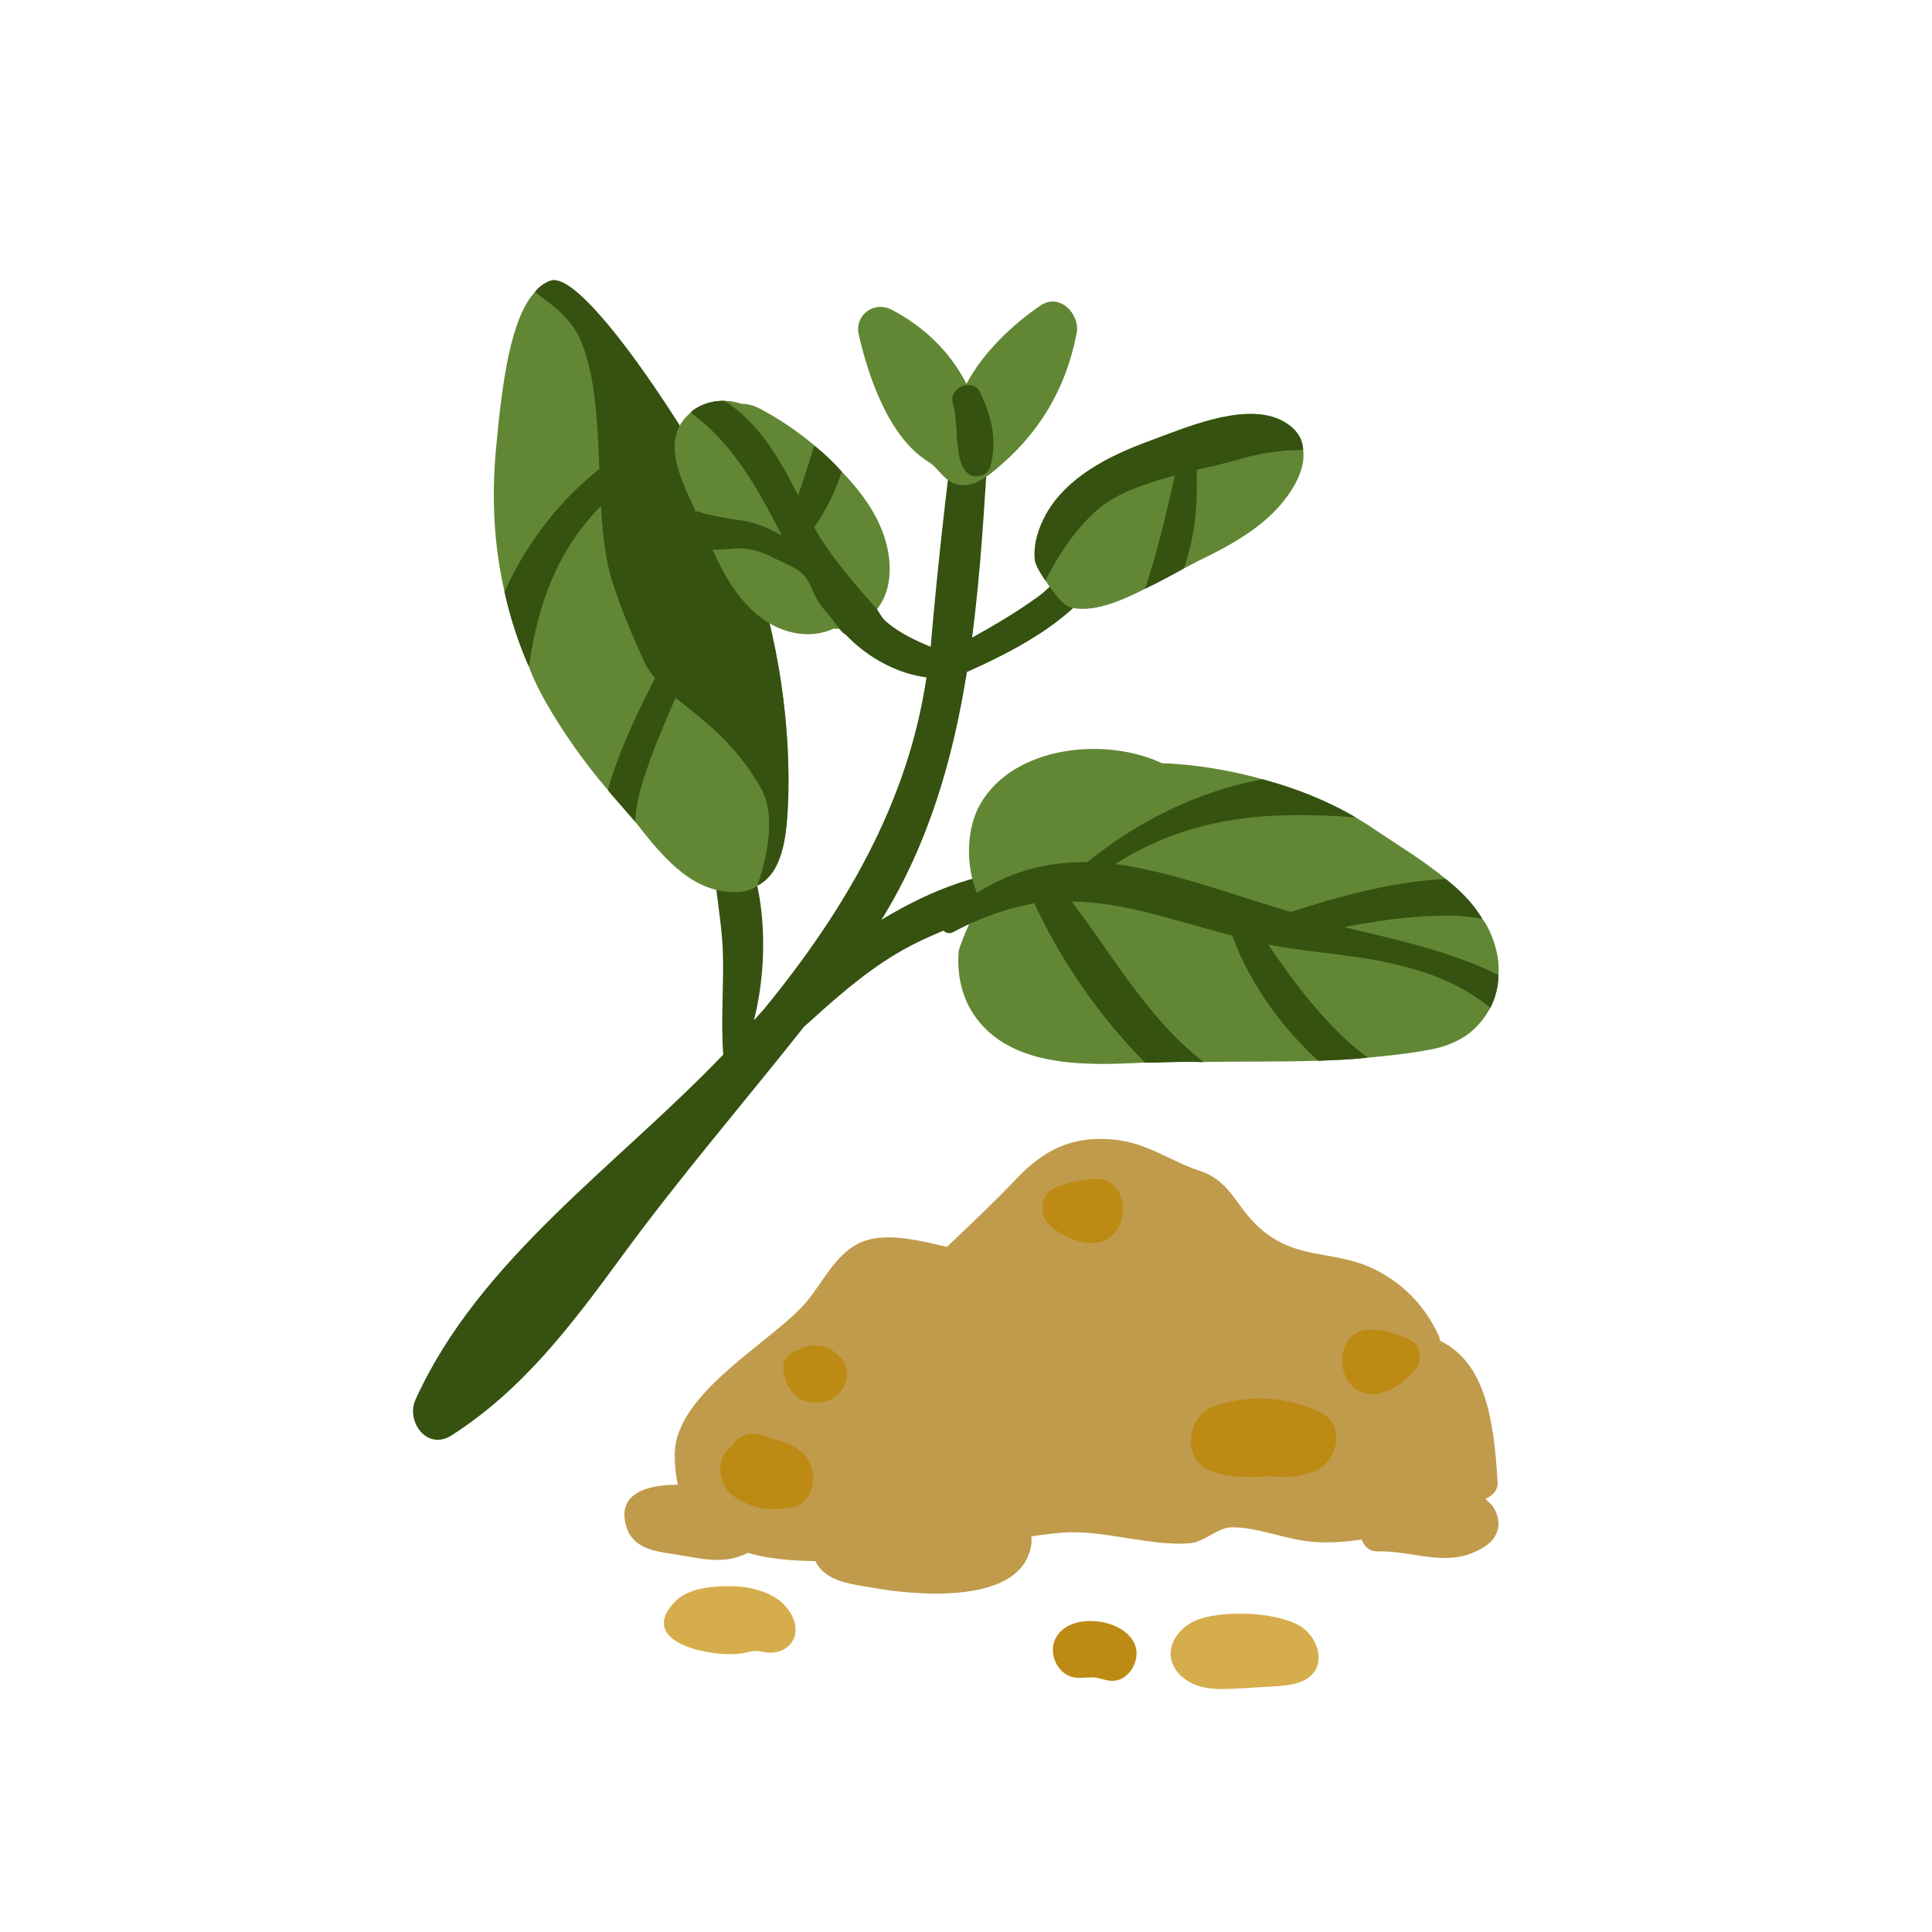
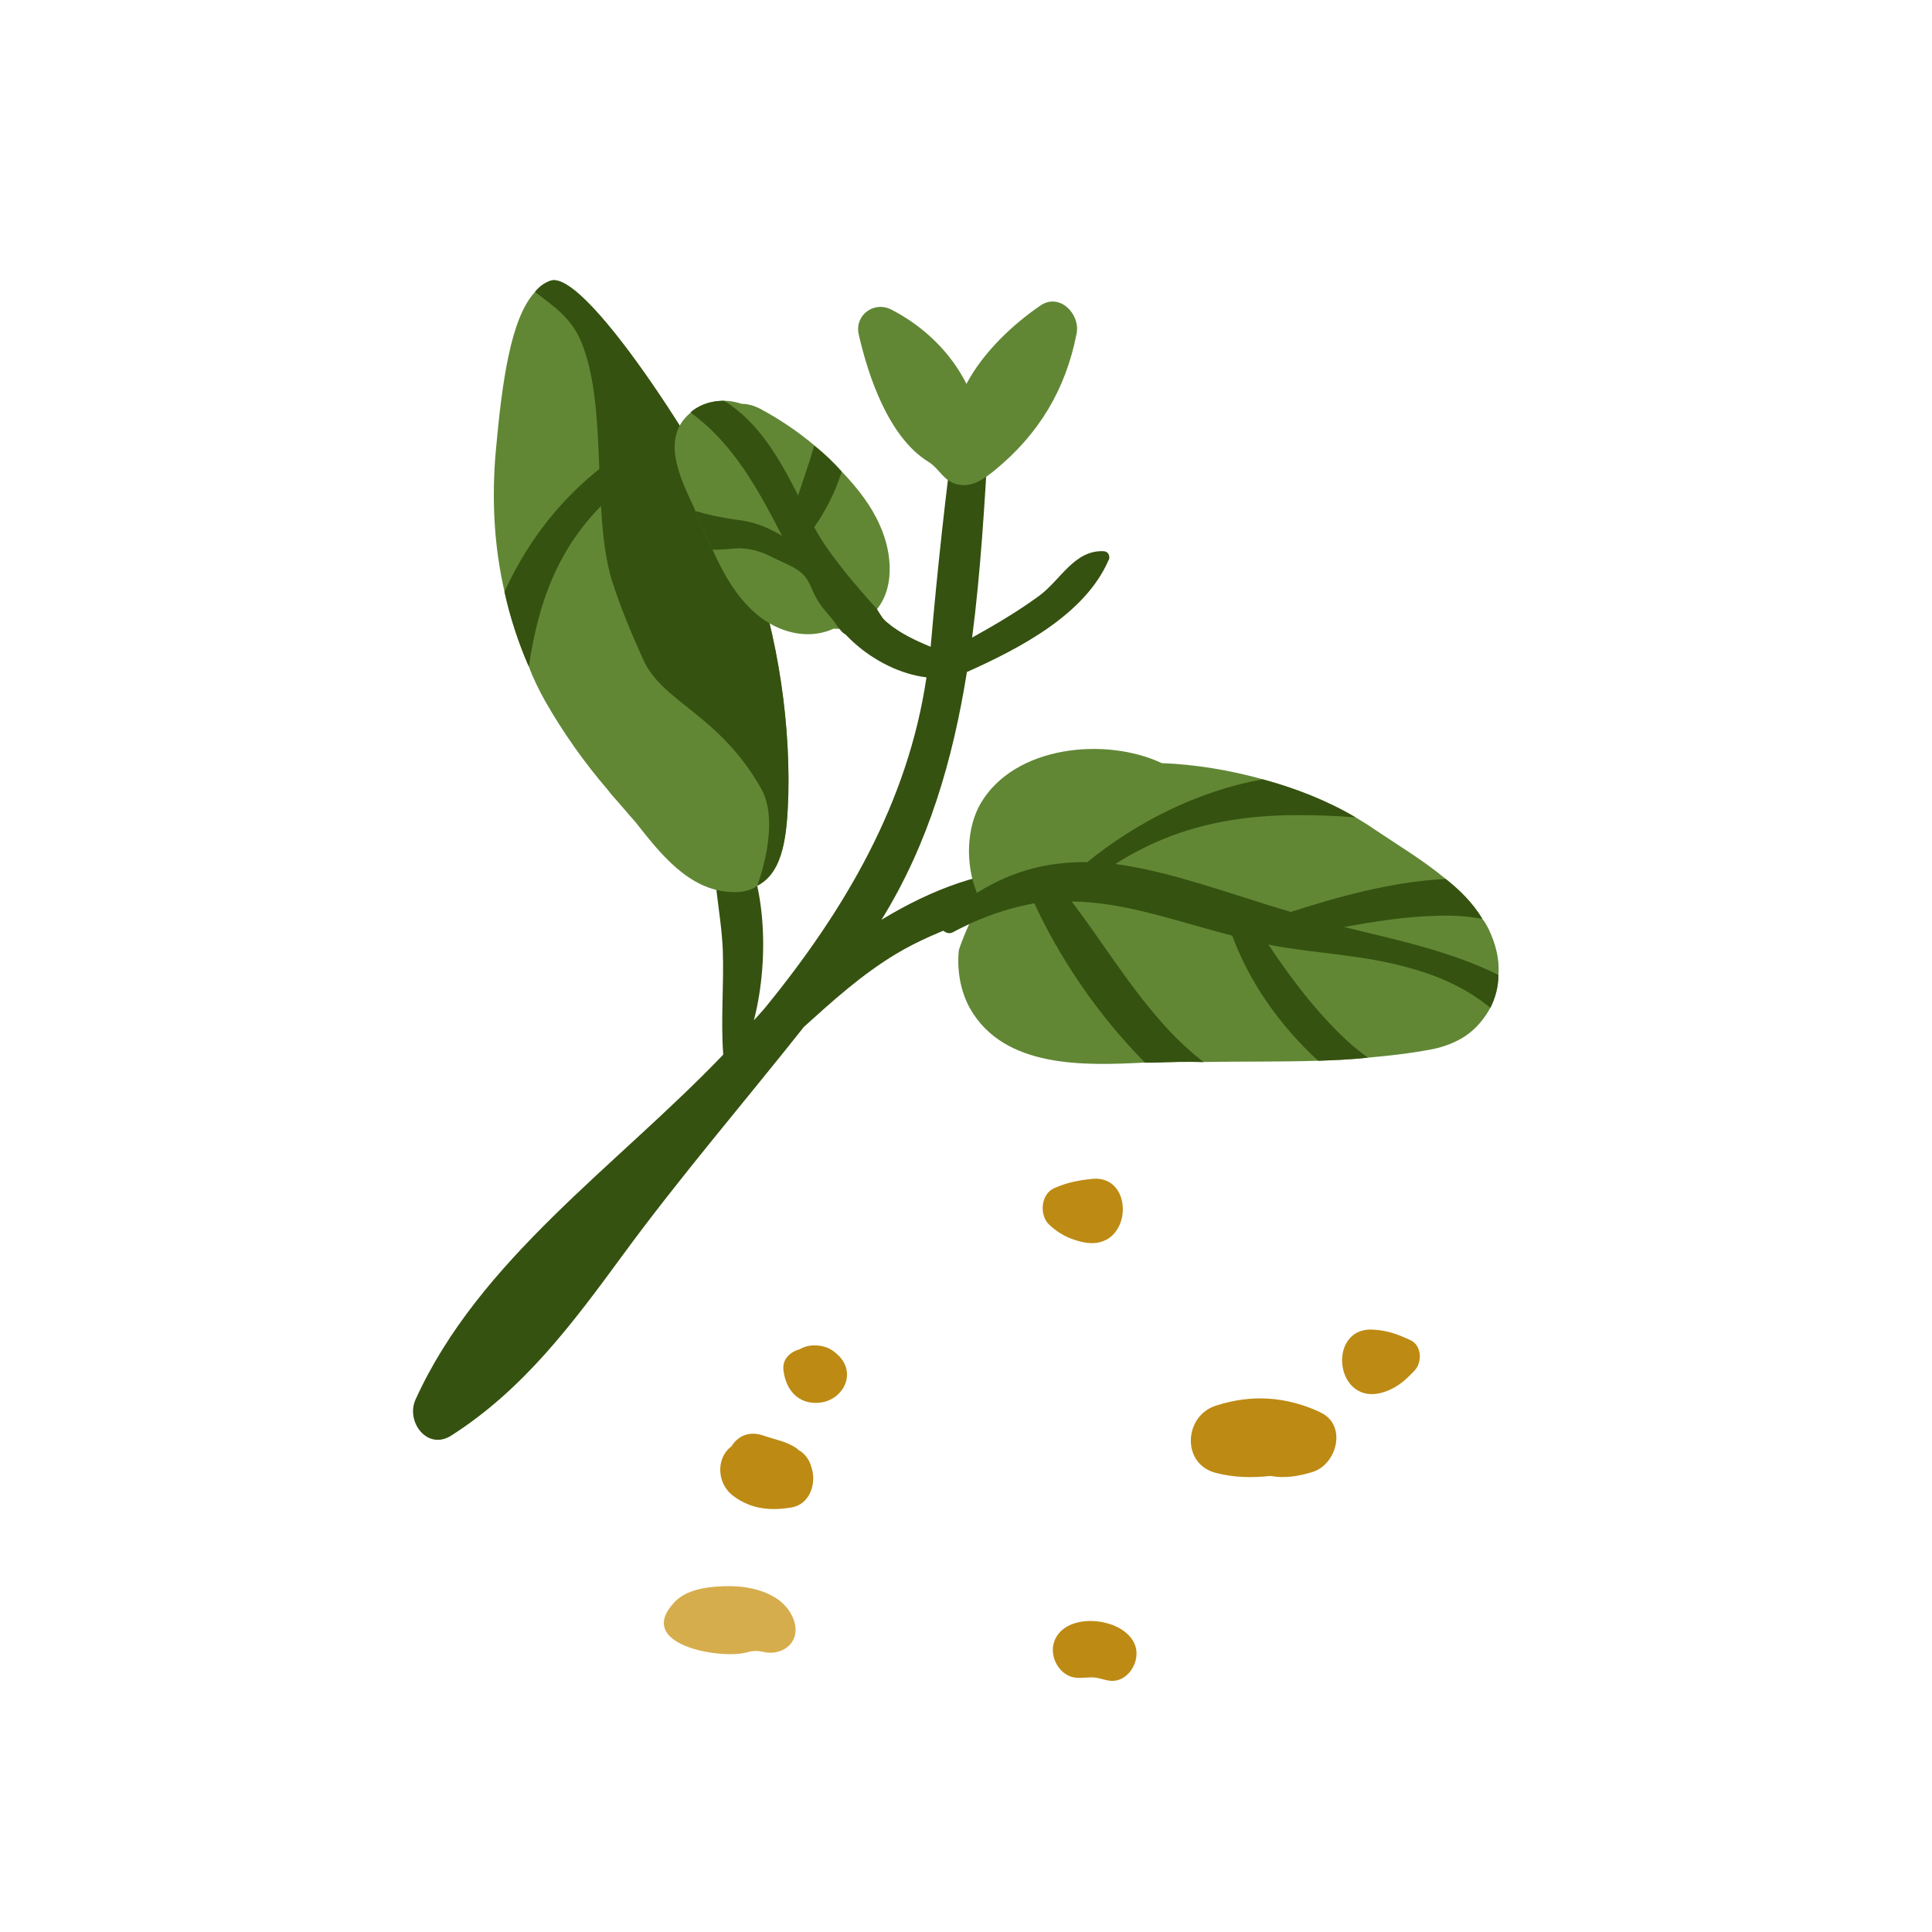
<svg xmlns="http://www.w3.org/2000/svg" id="design" viewBox="0 0 170.08 170.08">
  <defs>
    <style>
      .cls-1 {
        fill: #355210;
      }

      .cls-2 {
        fill: #618735;
      }

      .cls-3 {
        fill: #d6ad4c;
      }

      .cls-4 {
        fill: #c19b4c;
      }

      .cls-5 {
        fill: #bd8a14;
      }
    </style>
  </defs>
  <g>
    <path class="cls-1" d="M97.6,49.33c.16-.37-.02-.79-.46-.81-2.59-.09-3.77,2.55-5.67,3.94-1.86,1.36-3.86,2.54-5.89,3.67.76-5.86,1.1-11.83,1.45-17.74.11-1.8-2.8-2.06-3.03-.41-.66,4.73-1.5,12.29-2.07,18.96-1.36-.57-2.71-1.19-3.85-2.16-1.75-1.48-2.61-3.77-4.57-4.95-.64-.39-1.64.1-1.58.91.36,4.32,5.16,8.35,9.63,8.89-1.62,11.01-7.17,20.47-14.21,29.09-.31.38-.66.73-.98,1.1,1.43-5.58,1.06-12.86-1.76-16.87-.53-.75-1.52-.42-1.64.44-.44,3.36.53,6.86.66,10.26.11,3.05-.19,6.16.04,9.19-9.37,9.8-21.51,18.05-27.09,30.37-.88,1.93,1.03,4.53,3.16,3.16,6.36-4.07,10.64-9.82,15.09-15.89,5.04-6.88,10.65-13.4,15.95-20.09,2.54-2.29,5.05-4.57,8.08-6.4,4.01-2.42,8.62-3.42,12.6-5.75.75-.44.4-1.56-.43-1.6-4.15-.18-9,1.63-13.43,4.33,4.17-6.73,6.29-14.14,7.52-21.81,4.69-2.1,10.41-5.08,12.47-9.85Z" />
    <path class="cls-2" d="M65.62,48c-2.25-5.75-13.92-24.39-17.15-23.29-.49.16-.99.49-1.37.99-2.14,2.3-2.9,7.89-3.45,13.97-.38,4.22-.16,8.44.77,12.44.49,2.25,1.21,4.44,2.14,6.58.38,1.04.88,2.03,1.42,3.01,1.59,2.79,3.45,5.42,5.53,7.84.27.38.6.71.93,1.1.49.55.93,1.1,1.48,1.7,2.19,2.79,4.71,6.03,8.44,6.19.93.05,1.7-.11,2.3-.55,2.41-1.21,2.63-4.77,2.74-8.06.16-7.29-1.21-15.29-3.78-21.92Z" />
    <path class="cls-1" d="M69.4,69.91c-.11,3.29-.33,6.85-2.74,8.06,0,0,2.08-5.37.38-8.49-3.73-6.63-8.71-7.62-10.41-11.4-1.04-2.3-2.03-4.66-2.79-7.07-1.75-5.86-.33-15.12-2.63-20.82-.88-2.19-2.41-3.18-4.11-4.49.38-.49.88-.82,1.37-.99,3.23-1.1,14.9,17.54,17.15,23.29,2.58,6.63,3.95,14.63,3.78,21.92Z" />
-     <path class="cls-1" d="M62.06,55.45c-1.75,4.33-3.95,8.6-5.37,13.04-.44,1.32-.71,2.58-.77,3.84-.55-.6-.99-1.15-1.48-1.7-.33-.38-.66-.71-.93-1.1,1.42-4.99,4.16-9.75,6.74-14.85.49-.99,2.25-.27,1.81.77Z" />
    <path class="cls-1" d="M56.19,41.75c-6.58,4.71-8.66,10.47-9.64,16.93-.93-2.14-1.64-4.33-2.14-6.58,2.3-5.1,6.03-9.53,10.58-12.38,1.32-.82,2.41,1.15,1.21,2.03Z" />
    <g>
      <path class="cls-2" d="M131.91,85.82c0,1.04-.27,2.03-.71,2.9-.55.99-1.26,1.86-2.25,2.52-.77.49-1.7.88-2.74,1.1-1.92.38-3.89.6-5.81.77-1.48.16-2.9.22-4.38.27-3.34.11-6.69.05-10.08.11-1.48-.05-2.96,0-4.44.05h-.71c-5.26.27-12.38.55-15.4-4.77-.82-1.48-1.15-3.29-.99-5.04.05-.33.49-1.42.93-2.41.44-1.04.88-1.97.88-2.08-.11-.22-.16-.44-.22-.66-1.04-2.58-.88-5.75.33-7.84,3.01-5.15,11.07-5.86,15.95-3.56,2.9.11,5.92.6,8.88,1.42,2.85.77,5.64,1.86,8.16,3.34.55.33,1.1.66,1.64,1.04,2.03,1.37,4.33,2.74,6.3,4.38,1.26.99,2.41,2.14,3.23,3.51.22.27.38.55.55.88.66,1.37.99,2.74.88,4.06Z" />
      <path class="cls-1" d="M131.91,85.82c0,1.04-.27,2.03-.71,2.9-1.81-1.48-4-2.63-6.9-3.45-4.38-1.26-8.11-1.26-12.49-2.08-.05-.05-.11-.05-.16-.05,2.08,3.12,4.33,6.08,7.07,8.6.55.49,1.1.93,1.7,1.37-1.48.16-2.9.22-4.38.27-3.4-3.12-6.08-6.96-7.56-11.01-5.1-1.32-9.48-2.96-14.14-3.01,2.63,3.45,4.88,7.18,7.78,10.47,1.21,1.42,2.52,2.63,3.84,3.67-1.48-.05-2.96,0-4.44.05h-.71c-4.16-4.16-7.62-9.37-9.75-14.03-1.81.33-3.67.88-5.7,1.81-.44.22-.93.44-1.42.71-.71.44-1.53-.55-.93-1.15.99-.93,2.03-1.7,3.01-2.3,3.23-2.03,6.47-2.74,9.7-2.69,4.22-3.45,9.75-6.3,15.45-7.29,2.85.77,5.64,1.86,8.16,3.34-7.67-.55-14.41-.16-21.15,4.11,4.93.66,10.08,2.63,15.45,4.22,4.11-1.32,8.93-2.68,13.64-2.9,1.26.99,2.41,2.14,3.23,3.51-1.26-.22-2.52-.33-3.95-.27-2.74.05-5.48.49-8.22.99,4.49,1.1,9.43,2.14,13.59,4.22Z" />
    </g>
-     <path class="cls-2" d="M114.72,39.61c.16,1.1-.27,2.36-1.04,3.56-1.92,3.01-5.21,4.77-8.27,6.25-.33.16-.71.38-1.15.6-.99.55-2.19,1.21-3.45,1.81-2.25,1.15-4.71,2.14-6.58,1.64-.55-.11-1.48-1.26-2.19-2.36-.49-.71-.88-1.42-.93-1.81-.16-1.37.33-2.85.99-4.05,1.86-3.29,5.59-5.15,9.04-6.41,3.12-1.15,8.11-3.34,11.4-1.97,1.48.66,2.14,1.64,2.19,2.74Z" />
-     <path class="cls-1" d="M114.72,39.61c-1.7,0-3.4.22-5.26.71-1.21.38-2.69.71-4.11,1.04.05,2.52,0,4.77-.77,7.51-.11.38-.22.77-.33,1.15-.99.55-2.19,1.21-3.45,1.81,1.1-3.29,1.86-6.58,2.63-9.97-2.41.66-4.77,1.42-6.41,2.68-2.14,1.7-3.73,4.11-4.99,6.58-.49-.71-.88-1.42-.93-1.81-.16-1.37.33-2.85.99-4.05,1.86-3.29,5.59-5.15,9.04-6.41,3.12-1.15,8.11-3.34,11.4-1.97,1.48.66,2.14,1.64,2.19,2.74Z" />
+     <path class="cls-2" d="M114.72,39.61Z" />
    <g>
      <path class="cls-2" d="M76.85,54.02c-.38.38-.88.71-1.48.99-.16.05-.27.11-.44.11-.55.22-1.04.27-1.53.22-2.03.93-4.38.49-6.3-.88-2.08-1.53-3.34-3.78-4.38-6.08-.55-1.15-1.04-2.3-1.53-3.4,0-.11-.05-.22-.11-.33-1.21-2.58-2.96-6.14-.27-8.33.05-.05.11-.11.16-.16.88-.66,1.86-.88,2.79-.88.49,0,1.04.11,1.53.27.55,0,1.1.16,1.64.44,1.53.82,3.23,1.92,4.77,3.23.88.71,1.7,1.48,2.41,2.3,1.42,1.48,2.63,3.07,3.34,4.71,1.15,2.52,1.37,5.86-.6,7.78Z" />
      <path class="cls-1" d="M78.11,56.98c-1.21-.55-3.69-1.15-3.69-1.15-.36-.09-.99-1.15-1.23-1.42-.6-.68-1.16-1.34-1.54-2.18-.32-.69-.55-1.36-1.16-1.85-.7-.57-1.61-.87-2.41-1.28-.91-.48-1.87-.8-2.9-.83-.82,0-1.59.16-2.47.11-.55-1.15-1.04-2.3-1.53-3.4,1.15.33,2.36.6,3.62.77,1.59.16,2.85.71,4.05,1.42-2.14-4.11-4.27-8.11-8.06-10.85.05-.05.11-.11.16-.16.88-.66,1.86-.88,2.79-.88,3.01,1.86,4.82,4.99,6.52,8.33.49-1.48.99-2.9,1.42-4.38.88.71,1.7,1.48,2.41,2.3-.55,1.81-1.48,3.56-2.41,4.88,1.42,2.79,5.52,7.2,5.52,7.2,0,0,.89,1.57,1.66,2.06.88.49.11,1.7-.77,1.32Z" />
    </g>
    <path class="cls-2" d="M91.59,26.9c-2.43,1.66-5.02,4.09-6.51,6.89-1.39-2.76-3.74-5.06-6.62-6.54-1.54-.78-3.25.51-2.86,2.2.83,3.66,2.63,9.04,6.12,11.2,1.04.64,1.31,1.74,2.66,2.01,1.24.25,2.29-.53,3.2-1.27,3.86-3.16,6.24-7.09,7.2-12.04.33-1.7-1.5-3.61-3.19-2.45Z" />
-     <path class="cls-1" d="M86.28,34.53c-.63-1.33-2.85-.39-2.39,1.01.49,1.51.11,4.44.99,5.76.38.57.81.72,1.44.59.42-.09.79-.48.89-.89.57-2.35.1-4.3-.93-6.46Z" />
  </g>
  <g>
-     <path class="cls-4" d="M131.26,132.43c-.15-.18-.33-.32-.49-.48.58-.26,1.11-.73,1.07-1.43-.32-5.48-1.06-10.56-5.06-12.48-.03-.14-.04-.27-.1-.41-1.18-2.53-2.9-4.42-5.38-5.74-3.88-2.06-7.41-.68-10.9-4.26-1.71-1.76-2.25-3.75-4.84-4.58-2.46-.79-4.53-2.46-7.61-2.74-3.54-.32-6.05.89-8.48,3.47-1.95,2.06-4.04,4.01-6.11,5.99-2.37-.56-4.99-1.21-7.06-.59-2.5.74-3.72,3.5-5.24,5.35-2.9,3.53-11.79,8.1-11.66,13.64,0,.94.1,1.77.28,2.54-2.65-.02-5.48.73-4.52,3.75.61,1.91,2.6,2.12,4.29,2.38,2.26.35,4.24.94,6.36-.12,0,0,.01-.01.02-.02,1.76.52,3.81.7,5.95.73.92,1.89,3.29,2.02,5.15,2.36,3.49.63,11.7,1.38,13.53-2.69.29-.66.4-1.27.34-1.85,1.36-.2,2.61-.35,3.53-.36,3.35-.04,7.14,1.23,10.4.97,1.24-.1,2.48-1.35,3.57-1.4,2.28-.09,4.83,1.09,7.36,1.28,1.43.1,2.83,0,4.21-.21.22.57.64,1.06,1.4,1.04,3.39-.07,6.37,1.64,9.52-.48,1.35-.91,1.46-2.46.47-3.68Z" />
-     <path class="cls-3" d="M109.78,142.07c-1.7-.07-3.4.12-4.5.58-1.29.54-2.37,1.82-2.21,3.2.14,1.22,1.21,2.16,2.37,2.55,1.16.38,2.42.31,3.64.24,1.07-.06,2.13-.13,3.2-.19,1.23-.07,2.62-.23,3.37-1.21.99-1.29.16-3.3-1.24-4.12-1.07-.63-2.85-.99-4.63-1.06Z" />
    <path class="cls-5" d="M99,143.63c-1.82-1.38-5.4-1.33-6.19.87-.47,1.31.42,2.97,1.8,3.18.59.09,1.19-.06,1.78,0,.49.06.96.27,1.45.29,1.47.08,2.58-1.71,2.1-3.1-.17-.49-.51-.91-.95-1.24Z" />
    <path class="cls-3" d="M69.98,142.96c-.19-.89-.86-1.77-1.66-2.27-1.56-.99-3.5-1.16-5.34-1.01-1.32.11-2.72.42-3.62,1.38-3.49,3.73,3.93,4.97,6.17,4.45.33-.08.66-.17,1.01-.17.34,0,.68.1,1.02.14.81.09,1.69-.23,2.15-.91.33-.49.39-1.05.27-1.61Z" />
    <path class="cls-5" d="M71.51,129.47c-.02-.15-.08-.29-.12-.44,0-.02-.01-.05-.02-.07-.19-.55-.55-1.02-1.09-1.32-.04-.03-.06-.07-.1-.1-.89-.65-1.92-.79-2.93-1.15-1.33-.47-2.32.06-2.86.94-1.35.99-1.34,3.27.2,4.39,1.57,1.15,3.25,1.3,5.12.98,1.47-.26,2.11-1.88,1.81-3.22Z" />
    <path class="cls-5" d="M73.86,119.38c-.64-.68-1.34-.96-2.26-.94-.48.01-.86.15-1.19.33-.84.24-1.56.87-1.44,1.85.2,1.74,1.32,3.06,3.2,2.86,2.02-.22,3.24-2.49,1.7-4.1Z" />
    <path class="cls-5" d="M116.24,124.33c-3.01-1.4-6.05-1.61-9.22-.58-2.79.9-3.04,5.12,0,5.91,1.62.42,3.2.45,4.81.27,1.25.23,2.46.04,3.73-.35,2.15-.68,3.05-4.14.68-5.24Z" />
    <path class="cls-5" d="M124.15,117.97c-1.15-.53-2.02-.85-3.29-.92-4.26-.23-3.29,7.39,1.44,5.32.93-.41,1.5-.96,2.2-1.68.72-.73.69-2.25-.35-2.72Z" />
    <path class="cls-5" d="M96.14,103.78c-1.22.13-2.22.32-3.34.82-1.2.53-1.32,2.41-.42,3.23.9.83,1.81,1.28,3,1.53,4.32.89,4.64-5.98.75-5.58Z" />
  </g>
</svg>